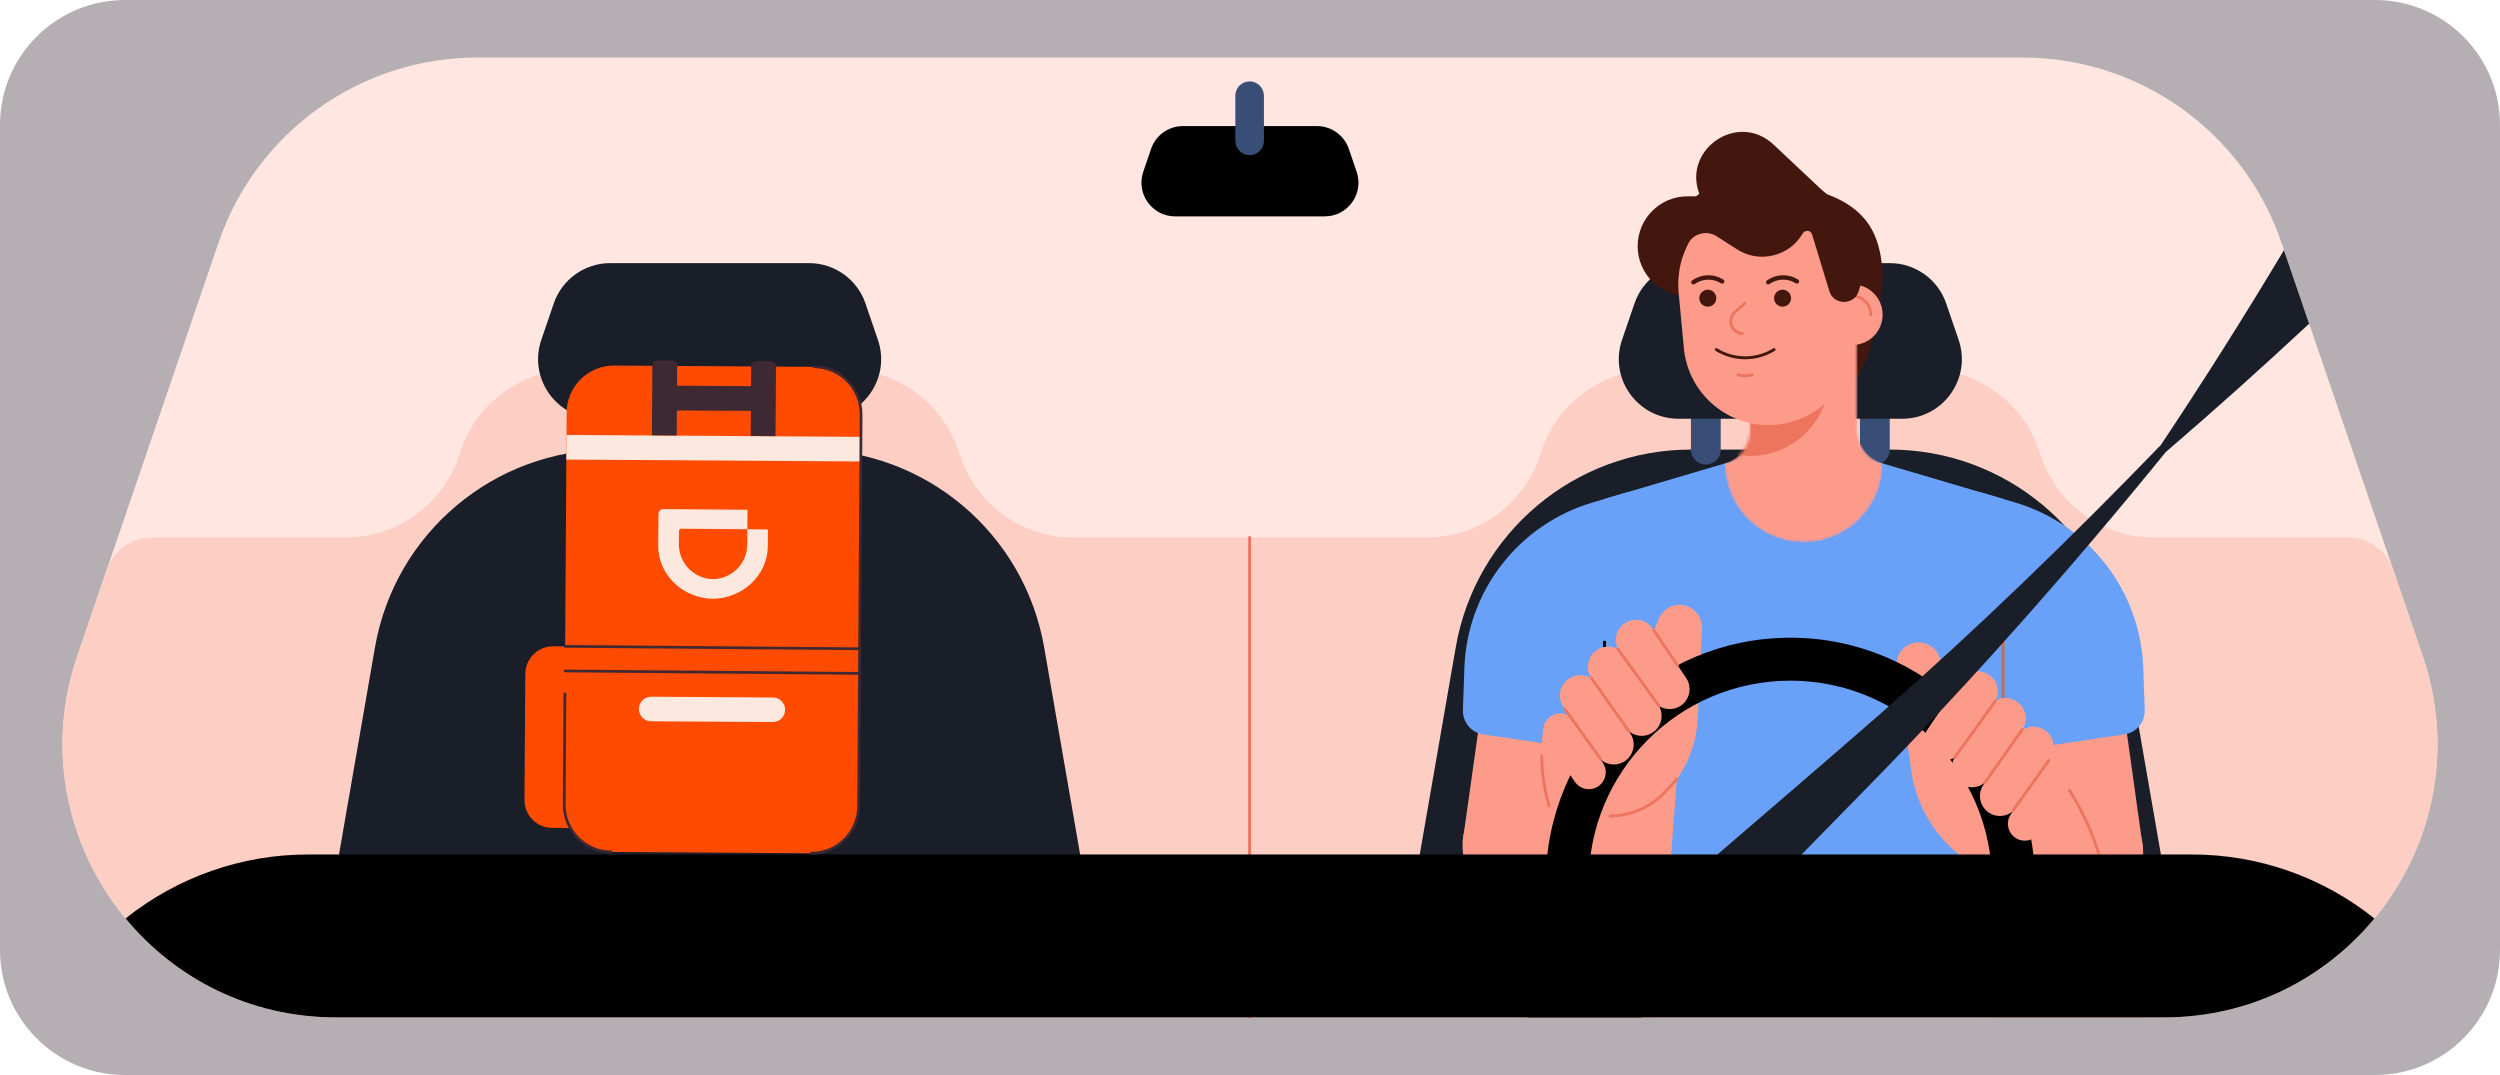
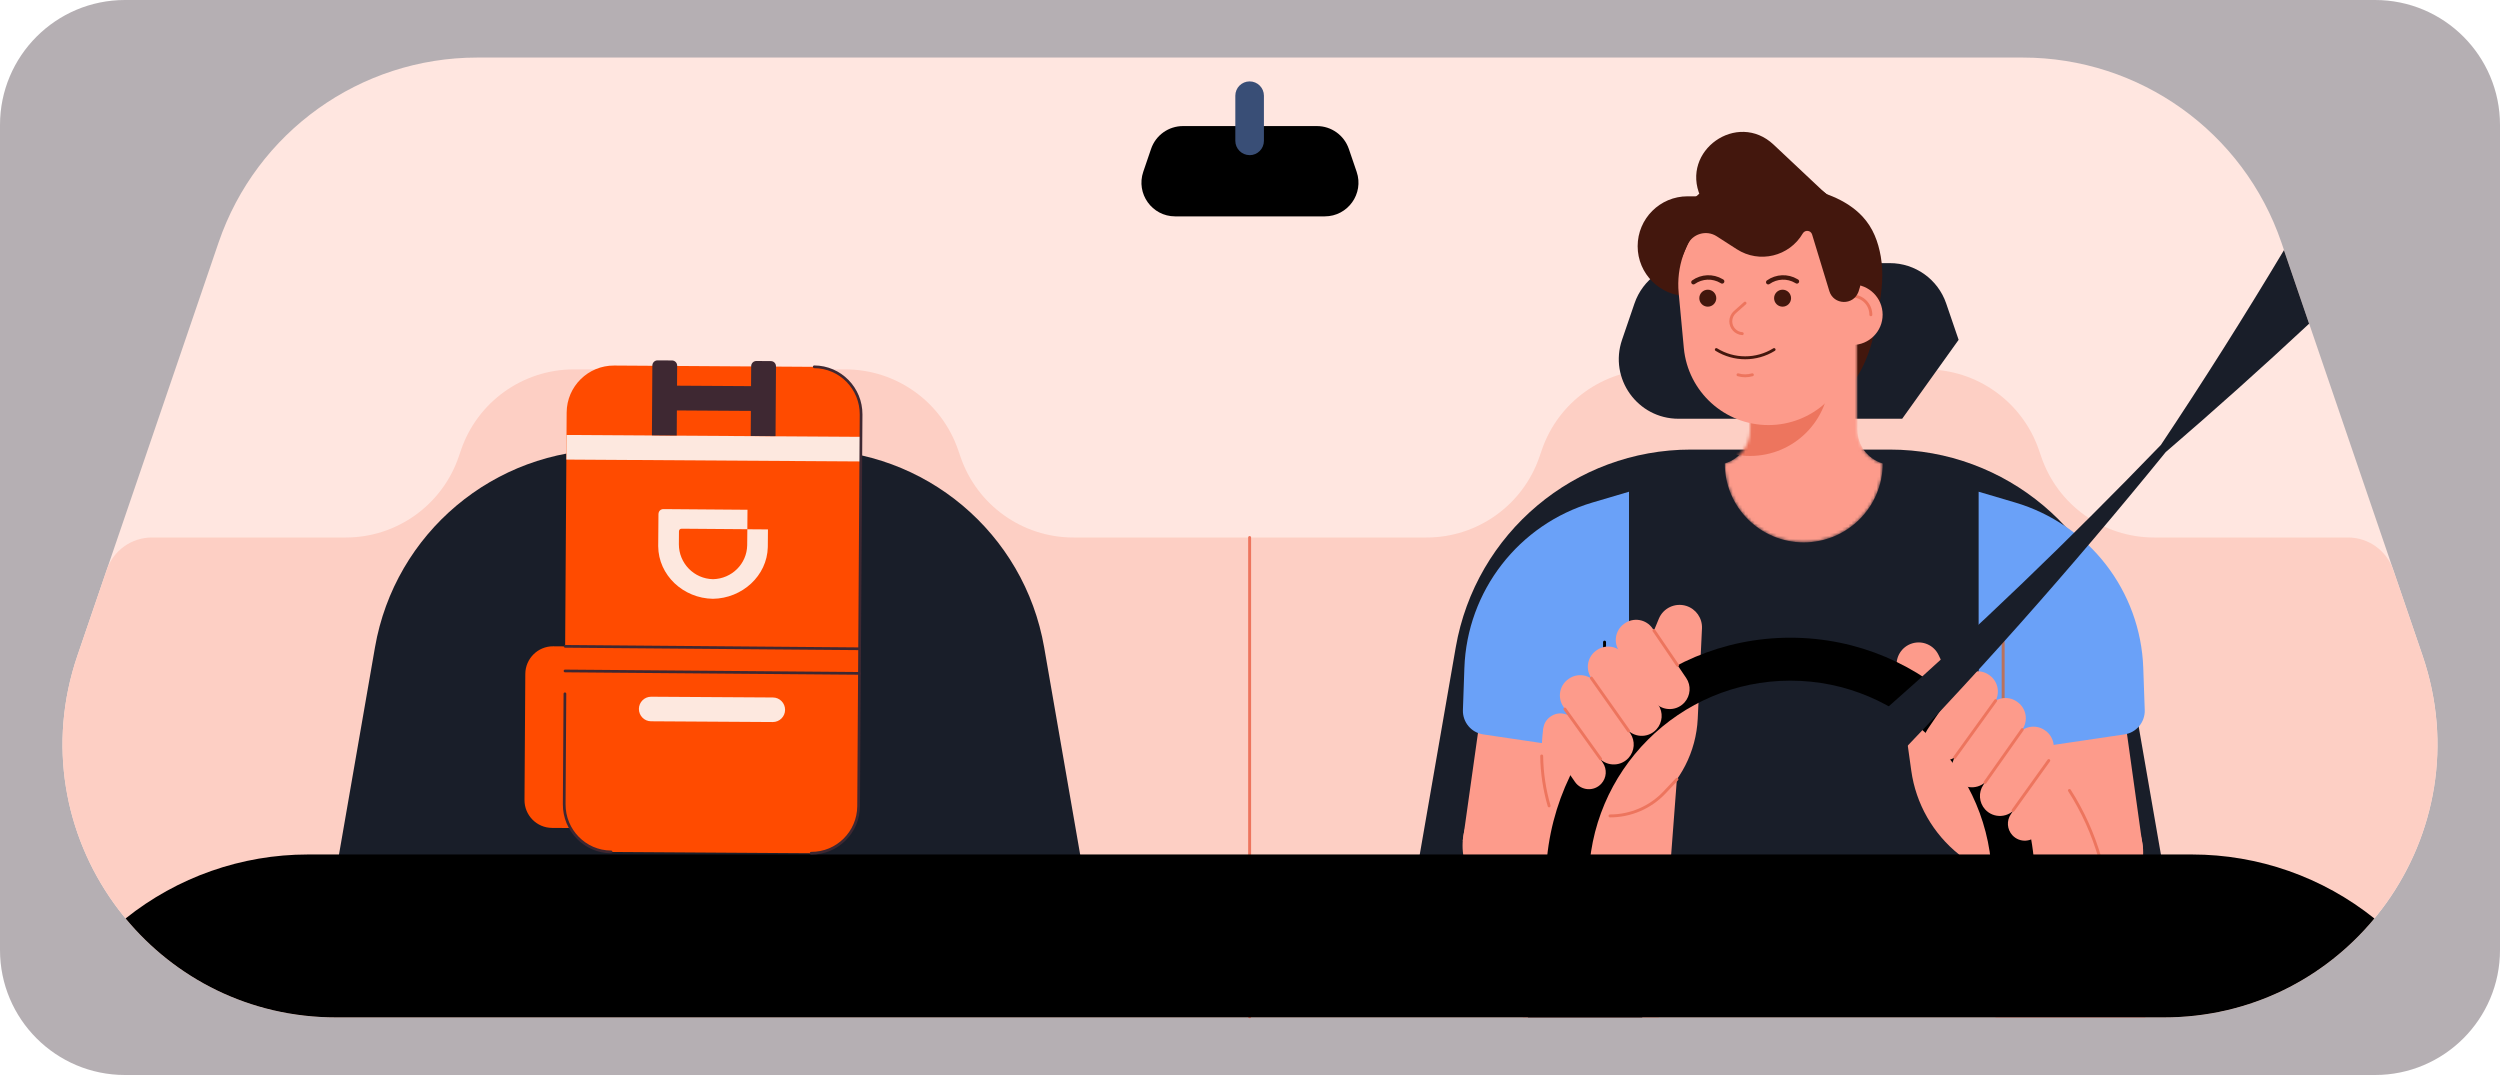
<svg xmlns="http://www.w3.org/2000/svg" width="800" height="344" viewBox="0 0 800 344" fill="none">
  <g clip-path="url(#clip0_363_358)">
    <path d="M0 40C0 17.909 17.909 0 40 0H760C782.091 0 800 17.909 800 40V304C800 326.091 782.091 344 760 344H40C17.909 344 0 326.091 0 304V40Z" fill="#B5AFB3" />
    <path d="M692.443 325.567H107.541C47.566 325.567 5.379 266.578 24.767 209.822L69.946 77.599C82.041 42.203 115.303 18.417 152.72 18.417H647.28C684.681 18.417 717.959 42.203 730.054 77.599L775.233 209.822C794.621 266.578 752.45 325.567 692.459 325.567H692.443Z" fill="#FFE6E0" />
    <path d="M775.217 209.821L765.822 182.332C763.704 176.156 757.899 172 751.366 172H689.322C672.99 172 658.47 161.619 653.198 146.16L652.471 144.042C647.183 128.599 632.678 118.202 616.347 118.202H529.481C513.15 118.202 498.629 128.583 493.358 144.042L492.63 146.16C487.342 161.602 472.838 172 456.506 172H343.478C327.146 172 312.625 161.619 307.354 146.16L306.626 144.042C301.339 128.599 286.834 118.202 270.502 118.202H183.637C167.305 118.202 152.785 128.583 147.513 144.042L146.786 146.16C141.498 161.602 126.994 172 110.662 172H48.617C42.085 172 36.28 176.156 34.161 182.332L24.767 209.821C5.379 266.578 47.55 325.566 107.525 325.566H692.459C752.434 325.566 794.605 266.562 775.217 209.821Z" fill="#FDCFC4" />
    <path d="M399.879 172V325.389" stroke="#ED755E" stroke-width="0.94" stroke-linecap="round" stroke-linejoin="round" />
    <path d="M691.537 273.71L679.976 207.154C673.621 170.577 641.879 143.864 604.737 143.864H541.075C503.949 143.864 472.191 170.577 465.836 207.154L454.275 273.71C449.585 300.697 470.364 325.389 497.756 325.389H648.04C675.432 325.389 696.211 300.697 691.521 273.71H691.537Z" fill="#191E29" />
-     <path d="M545.862 148.634C543.226 148.634 541.092 146.5 541.092 143.864V134.017C541.092 131.381 543.226 129.247 545.862 129.247C548.497 129.247 550.632 131.381 550.632 134.017V143.864C550.632 146.5 548.497 148.634 545.862 148.634Z" fill="#394E76" />
-     <path d="M599.95 148.634C597.315 148.634 595.18 146.5 595.18 143.864V134.017C595.18 131.381 597.315 129.247 599.95 129.247C602.586 129.247 604.72 131.381 604.72 134.017V143.864C604.72 146.5 602.586 148.634 599.95 148.634Z" fill="#394E76" />
-     <path d="M608.698 134H537.114C524.016 134 514.815 121.129 519.052 108.743L523.03 97.117C525.665 89.387 532.926 84.197 541.091 84.197H604.72C612.886 84.197 620.147 89.387 622.782 97.117L626.76 108.743C630.997 121.129 621.78 134 608.698 134Z" fill="#191E29" />
+     <path d="M608.698 134H537.114C524.016 134 514.815 121.129 519.052 108.743L523.03 97.117C525.665 89.387 532.926 84.197 541.091 84.197H604.72C612.886 84.197 620.147 89.387 622.782 97.117L626.76 108.743Z" fill="#191E29" />
    <path d="M345.694 273.71L334.132 207.154C327.777 170.577 296.035 143.864 258.893 143.864H195.232C158.105 143.864 126.347 170.577 119.992 207.154L108.431 273.71C103.742 300.697 124.52 325.389 151.912 325.389H302.196C329.588 325.389 350.367 300.697 345.677 273.71H345.694Z" fill="#191E29" />
    <path d="M200.034 148.634C197.398 148.634 195.264 146.5 195.264 143.864V134.017C195.264 131.381 197.398 129.247 200.034 129.247C202.67 129.247 204.804 131.381 204.804 134.017V143.864C204.804 146.5 202.67 148.634 200.034 148.634Z" fill="#394E76" />
    <path d="M254.122 148.634C251.487 148.634 249.352 146.5 249.352 143.864V134.017C249.352 131.381 251.487 129.247 254.122 129.247C256.758 129.247 258.893 131.381 258.893 134.017V143.864C258.893 146.5 256.758 148.634 254.122 148.634Z" fill="#394E76" />
-     <path d="M262.87 134H191.286C178.188 134 168.987 121.129 173.224 108.743L177.202 97.117C179.837 89.387 187.098 84.197 195.264 84.197H258.893C267.058 84.197 274.319 89.387 276.955 97.117L280.932 108.743C285.169 121.129 275.952 134 262.87 134Z" fill="#191E29" />
    <path d="M544.132 62.82H540.008C531.195 62.82 524.048 69.967 524.048 78.78C524.048 87.592 531.195 94.74 540.008 94.74H573.593C583.554 94.74 591.623 86.671 591.623 76.71C591.623 71.73 589.569 66.976 585.931 63.564L567.546 46.278C555.936 35.363 537.696 48.234 544.115 62.836L544.132 62.82Z" fill="#43170D" />
    <path d="M540.882 82.046C541.706 77.389 543.307 72.959 546.751 69.255C551.845 63.79 560.124 60.734 567.983 59.958C569.098 59.845 570.23 59.78 571.362 59.78C572.494 59.78 573.626 59.845 574.742 59.958C582.6 60.734 590.879 63.79 595.973 69.255C599.417 72.959 601.018 77.389 601.843 82.046C602.845 87.722 602.15 92.961 601.26 98.556C600.355 104.28 599.255 110.02 596.943 115.453C594.129 122.051 589.279 128.244 582.228 131.607C578.897 133.192 575.146 134.097 571.362 134.243C567.578 134.081 563.827 133.192 560.496 131.607C553.446 128.244 548.611 122.051 545.781 115.453C543.469 110.02 542.369 104.28 541.464 98.556C540.574 92.961 539.879 87.722 540.882 82.046Z" fill="#43170D" />
    <path d="M642.93 171.03C659.44 171.03 673.427 183.19 675.707 199.554L685.732 271.332L646.973 276.733L635.605 179.277C635.088 174.894 638.516 171.046 642.93 171.046V171.03Z" fill="#FD9B8B" />
    <path d="M666.199 292.434H666.215C677.039 292.434 685.813 283.66 685.813 272.836V272.82C685.813 261.996 677.039 253.222 666.215 253.222H666.199C655.375 253.222 646.601 261.996 646.601 272.82V272.836C646.601 283.66 655.375 292.434 666.199 292.434Z" fill="#FD9B8B" />
-     <path d="M513.457 159.662L552.298 148.198C568.549 143.395 585.85 143.395 602.117 148.198L640.958 159.662V303.123C640.958 309.898 636.495 315.848 630.011 317.773C595.536 327.944 558.863 327.944 524.404 317.773C517.92 315.848 513.457 309.898 513.457 303.123V159.662Z" fill="#6AA1F8" />
    <mask id="mask0_363_358" style="mask-type:luminance" maskUnits="userSpaceOnUse" x="551" y="86" width="52" height="88">
      <path d="M551.925 148.295C556.728 146.872 560.026 142.473 560.026 137.461V103.633C560.026 94.141 567.707 86.46 577.199 86.46C586.691 86.46 594.372 94.141 594.372 103.633V137.461C594.372 142.473 597.67 146.888 602.473 148.295C602.473 162.249 591.154 173.568 577.199 173.568C563.244 173.568 551.925 162.249 551.925 148.295Z" fill="white" />
    </mask>
    <g mask="url(#mask0_363_358)">
      <path d="M551.925 148.295C556.728 146.872 560.026 142.473 560.026 137.461V103.633C560.026 94.141 567.707 86.46 577.199 86.46C586.691 86.46 594.372 94.141 594.372 103.633V137.461C594.372 142.473 597.67 146.888 602.473 148.295C602.473 162.249 591.154 173.568 577.199 173.568C563.244 173.568 551.925 162.249 551.925 148.295Z" fill="#FD9B8B" />
      <path d="M560.027 145.901C574.056 145.901 585.43 134.528 585.43 120.498C585.43 106.469 574.056 95.095 560.027 95.095C545.997 95.095 534.624 106.469 534.624 120.498C534.624 134.528 545.997 145.901 560.027 145.901Z" fill="#ED755E" />
    </g>
    <path d="M503.367 171.03C500.214 171.03 497.142 172.097 494.668 174.054C485.143 181.589 478.869 192.504 477.172 204.55L468.084 269.101L506.844 274.502L517.289 186.731C518.276 178.387 511.759 171.046 503.351 171.046L503.367 171.03Z" fill="#FD9B8B" />
    <path d="M487.634 251.007H487.617C476.794 251.007 468.019 259.781 468.019 270.605V270.621C468.019 281.445 476.794 290.219 487.617 290.219H487.634C498.457 290.219 507.232 281.445 507.232 270.621V270.605C507.232 259.781 498.457 251.007 487.634 251.007Z" fill="#FD9B8B" />
    <path d="M521.283 233.058V157.35L509.625 160.794C485.984 167.78 469.458 189.108 468.601 213.751L468.132 227.204C468.003 231.085 470.801 234.449 474.649 235.014L512.519 240.625C517.128 241.305 521.267 237.731 521.267 233.074L521.283 233.058Z" fill="#6AA1F8" />
    <path d="M513.457 241.903V205.472" stroke="black" stroke-width="0.94" stroke-linecap="round" stroke-linejoin="round" />
    <path d="M633.164 233.058V157.35L644.822 160.794C668.463 167.78 684.989 189.108 685.846 213.751L686.315 227.204C686.444 231.085 683.647 234.449 679.798 235.014L641.928 240.625C637.319 241.305 633.18 237.731 633.18 233.074L633.164 233.058Z" fill="#6AA1F8" />
    <path d="M641.006 241.903V205.472" stroke="#BA725D" stroke-width="0.95" stroke-linecap="round" stroke-linejoin="round" />
    <path d="M565.864 62.238C582.826 62.238 596.102 76.807 594.566 93.689L593.143 109.115L592.916 111.492C591.558 125.398 579.867 136.022 565.88 136.022C551.861 136.022 540.154 125.349 538.828 111.395L537.178 93.753C535.594 76.856 548.885 62.238 565.864 62.238Z" fill="#FD9B8B" />
    <path d="M551.085 90.05L550.891 89.937C548.093 88.272 544.568 88.417 541.9 90.309" stroke="#43170D" stroke-width="1.42" stroke-linecap="round" stroke-linejoin="round" />
    <path d="M575.016 90.05L574.822 89.937C572.025 88.272 568.5 88.417 565.832 90.309" stroke="#43170D" stroke-width="1.42" stroke-linecap="round" stroke-linejoin="round" />
    <path d="M546.492 98.135C547.993 98.135 549.209 96.919 549.209 95.419C549.209 93.918 547.993 92.702 546.492 92.702C544.992 92.702 543.776 93.918 543.776 95.419C543.776 96.919 544.992 98.135 546.492 98.135Z" fill="#43170D" />
    <path d="M570.424 98.135C571.925 98.135 573.141 96.919 573.141 95.419C573.141 93.918 571.925 92.702 570.424 92.702C568.924 92.702 567.708 93.918 567.708 95.419C567.708 96.919 568.924 98.135 570.424 98.135Z" fill="#43170D" />
    <path d="M558.41 97.003L555.176 99.865C554.335 100.609 553.85 101.693 553.85 102.825C553.85 104.894 555.451 106.624 557.52 106.77" stroke="#ED755E" stroke-width="0.94" stroke-linecap="round" stroke-linejoin="round" />
    <path d="M567.707 111.864C562.048 115.372 554.885 115.372 549.225 111.864" stroke="#43170D" stroke-width="0.94" stroke-linecap="round" stroke-linejoin="round" />
    <path d="M556.162 119.932C557.65 120.369 559.234 120.369 560.722 119.932H560.754" stroke="#ED755E" stroke-width="0.94" stroke-linecap="round" stroke-linejoin="round" />
    <path d="M602.441 100.706C602.441 95.357 598.104 91.02 592.755 91.02C587.405 91.02 583.069 95.357 583.069 100.706C583.069 106.055 587.405 110.392 592.755 110.392C598.104 110.392 602.441 106.055 602.441 100.706Z" fill="#FD9B8B" />
    <path d="M592.674 94.723C595.989 94.723 598.673 97.408 598.673 100.722" stroke="#ED755E" stroke-width="0.94" stroke-linecap="round" stroke-linejoin="round" />
    <path d="M534.866 86.913C533.573 86.913 532.586 85.798 532.732 84.52C533.896 74.462 539.362 55.641 564.085 55.641C590.944 55.641 595.083 77.858 595.649 86.913C595.795 89.129 595.471 91.344 594.695 93.414C593.062 97.828 586.756 97.65 585.381 93.139L579.867 75.028C579.447 73.67 577.62 73.46 576.892 74.689C572.575 82.095 562.97 84.391 555.774 79.75L549.371 75.627C546.007 73.444 541.48 74.818 539.895 78.505L536.823 85.62C536.483 86.412 535.707 86.913 534.85 86.913H534.866Z" fill="#43170D" />
    <path d="M530.823 325.566H487.342L498.112 264.719L497.319 262.633C493.729 253.286 492.533 243.196 493.826 233.268L539.927 205.536L530.823 325.55V325.566Z" fill="#FD9B8B" />
    <path d="M515.252 235.71L530.824 198.001C532.23 194.573 536.03 192.794 539.572 193.878C542.709 194.848 544.778 197.807 544.633 201.074L543.275 229.986C542.773 240.545 537.744 250.36 529.482 256.941C518.534 256.941 511.08 245.816 515.268 235.694L515.252 235.71Z" fill="#FD9B8B" />
    <path d="M607 213.589L611.609 246.624C613.08 257.2 618.562 266.788 626.906 273.451L638.58 325.583H686.541L672.036 274.76C665.326 251.249 648.557 231.894 626.227 221.917L620.341 209.595C618.837 206.442 615.231 204.857 611.884 205.892C608.569 206.911 606.499 210.177 606.968 213.621L607 213.589Z" fill="#FD9B8B" />
    <path d="M524.905 325.388C514.637 313.956 508.396 298.87 508.396 282.328C508.396 246.754 537.34 217.809 572.914 217.809C608.488 217.809 637.433 246.754 637.433 282.328C637.433 298.853 631.175 313.956 620.923 325.388H638.273C646.423 313.035 651.177 298.239 651.177 282.328C651.177 239.105 616.137 204.065 572.914 204.065C529.692 204.065 494.651 239.105 494.651 282.328C494.651 298.239 499.405 313.035 507.555 325.388H524.905Z" fill="black" />
    <path d="M652.568 247.142L643.464 260.563C642.057 262.633 642.251 265.398 643.949 267.257C646.294 269.828 650.417 269.537 652.39 266.675L661.607 253.335C663.272 250.926 662.722 247.627 660.362 245.897L660.248 245.816C657.774 244.005 654.282 244.603 652.568 247.142Z" fill="#FD9B8B" />
    <path d="M645.421 235.321L634.684 251.136C633.018 253.577 633.261 256.844 635.25 259.027C638.015 262.051 642.882 261.727 645.21 258.348L656.077 242.63C658.033 239.784 657.386 235.904 654.605 233.866L654.476 233.769C651.565 231.635 647.458 232.33 645.421 235.321Z" fill="#FD9B8B" />
    <path d="M636.479 226.153L625.742 241.968C624.076 244.409 624.319 247.676 626.308 249.858C629.073 252.882 633.94 252.559 636.268 249.179L647.135 233.462C649.091 230.616 648.444 226.735 645.663 224.698L645.534 224.601C642.623 222.466 638.516 223.162 636.479 226.153Z" fill="#FD9B8B" />
    <path d="M627.536 217.599L616.799 233.413C615.134 235.855 615.377 239.121 617.365 241.304C620.131 244.328 624.998 244.005 627.326 240.625L638.192 224.908C640.149 222.062 639.502 218.181 636.721 216.144L636.592 216.047C633.681 213.912 629.574 214.608 627.536 217.599Z" fill="#FD9B8B" />
    <path d="M625.499 242.372L638.613 224.196" stroke="#ED755E" stroke-width="0.94" stroke-linecap="round" stroke-linejoin="round" />
    <path d="M635.218 250.36L647.135 233.462" stroke="#ED755E" stroke-width="0.94" stroke-linecap="round" stroke-linejoin="round" />
    <path d="M644.175 259.334L655.607 243.374" stroke="#ED755E" stroke-width="0.94" stroke-linecap="round" stroke-linejoin="round" />
    <path d="M503.803 230.665L512.907 244.086C514.314 246.155 514.12 248.921 512.422 250.78C510.077 253.351 505.954 253.06 503.981 250.198L494.764 236.858C493.099 234.448 493.649 231.15 496.009 229.419L496.123 229.339C498.597 227.528 502.089 228.126 503.803 230.665Z" fill="#FD9B8B" />
    <path d="M510.95 218.844L521.687 234.659C523.353 237.1 523.11 240.367 521.121 242.55C518.356 245.573 513.489 245.25 511.16 241.871L500.294 226.153C498.338 223.307 498.984 219.427 501.766 217.389L501.895 217.292C504.806 215.158 508.913 215.853 510.95 218.844Z" fill="#FD9B8B" />
    <path d="M519.892 209.692L530.629 225.507C532.295 227.948 532.052 231.215 530.063 233.398C527.298 236.421 522.431 236.098 520.103 232.718L509.236 217.001C507.28 214.155 507.926 210.274 510.708 208.237L510.837 208.14C513.748 206.006 517.855 206.701 519.892 209.692Z" fill="#FD9B8B" />
    <path d="M528.834 201.122L539.571 216.936C541.237 219.378 540.994 222.644 539.005 224.827C536.24 227.851 531.373 227.528 529.044 224.148L518.178 208.431C516.222 205.585 516.868 201.704 519.65 199.667L519.779 199.57C522.69 197.435 526.797 198.131 528.834 201.122Z" fill="#FD9B8B" />
-     <path d="M530.872 225.894L517.758 207.735" stroke="#ED755E" stroke-width="0.94" stroke-linecap="round" stroke-linejoin="round" />
    <path d="M521.154 233.883L509.237 216.985" stroke="#ED755E" stroke-width="0.94" stroke-linecap="round" stroke-linejoin="round" />
    <path d="M512.195 242.857L500.763 226.897" stroke="#ED755E" stroke-width="0.94" stroke-linecap="round" stroke-linejoin="round" />
    <path d="M529.255 201.769L536.806 212.878" stroke="#ED755E" stroke-width="0.94" stroke-linecap="round" stroke-linejoin="round" />
    <path d="M495.719 257.879C494.215 252.688 493.406 247.32 493.342 241.919" stroke="#ED755E" stroke-width="0.94" stroke-linecap="round" stroke-linejoin="round" />
    <path d="M672.036 274.744C669.821 266.95 666.49 259.625 662.221 252.947" stroke="#ED755E" stroke-width="0.94" stroke-linecap="round" stroke-linejoin="round" />
    <path d="M536.612 249.373L532.651 253.578C528.123 258.38 521.8 261.097 515.203 261.097" stroke="#ED755E" stroke-width="0.94" stroke-linecap="round" stroke-linejoin="round" />
    <path d="M738.915 103.601L730.863 80.057C718.282 101.078 705.152 121.873 691.473 142.393C662.674 172.226 632.274 201.607 601.6 228.514C569.793 256.262 522.706 296.428 488.878 325.567H525.455L556.501 293.873C565.492 284.705 588.615 261.097 597.315 252.187C630.641 218.262 662.803 181.88 693.041 144.656C708.564 131.316 723.861 117.62 738.915 103.585V103.601Z" fill="#191E29" />
    <path d="M759.791 293.906C743.233 280.646 722.664 273.434 701.449 273.434H98.534C77.319 273.434 56.751 280.662 40.193 293.906C55.991 313.002 79.858 325.567 107.541 325.567H692.459C720.126 325.567 744.009 313.002 759.807 293.906H759.791Z" fill="black" />
    <path d="M423.924 69.239H376.044C368.655 69.239 363.464 61.979 365.841 54.977L368.347 47.636C369.835 43.27 373.942 40.343 378.551 40.343H421.417C426.026 40.343 430.117 43.27 431.621 47.636L434.127 54.977C436.52 61.963 431.313 69.239 423.924 69.239Z" fill="black" />
    <path d="M399.879 49.641C397.356 49.641 395.303 47.588 395.303 45.065V30.625C395.303 28.103 397.34 26.049 399.879 26.049C402.418 26.049 404.455 28.103 404.455 30.625V45.081C404.455 47.604 402.418 49.657 399.879 49.657V49.641Z" fill="#394E76" />
    <path d="M177.024 206.814L187.211 206.895C192.094 206.927 196.023 210.954 195.991 215.869L195.668 256.165C195.635 261.064 191.641 265.026 186.758 264.994L176.636 264.929C171.752 264.897 167.807 260.887 167.839 255.971L168.098 215.659C168.13 210.743 172.124 206.782 177.024 206.814Z" fill="#FF4B00" />
    <path d="M260.513 117.39L196.546 116.976C188.196 116.922 181.384 123.648 181.33 131.997L180.52 257.409C180.466 265.759 187.191 272.572 195.541 272.626L259.508 273.039C267.858 273.093 274.671 266.368 274.725 258.018L275.534 132.606C275.588 124.256 268.863 117.443 260.513 117.39Z" fill="#FF4B00" />
    <path d="M180.856 206.83L275.062 207.606" stroke="#3E2832" stroke-width="0.87" stroke-linecap="round" stroke-linejoin="round" />
    <path d="M275.014 215.481L180.807 214.705" stroke="#3E2832" stroke-width="0.87" stroke-linecap="round" stroke-linejoin="round" />
    <path d="M228.186 185.34C234.185 185.195 238.987 180.441 239.1 174.49L239.149 169.364L245.746 169.413L245.698 175.072C245.488 184.289 237.467 191.485 228.137 191.614C218.662 191.469 210.69 184.095 210.625 174.781L210.706 164.594C210.706 163.559 211.385 162.88 212.404 162.912L239.197 163.123L239.149 169.348L218.144 169.186C217.61 169.186 217.287 169.51 217.271 170.043L217.239 174.199C217.255 180.231 222.057 185.227 228.186 185.34Z" fill="#FDE8DF" />
    <path d="M275.434 147.664L181.244 147.066L181.309 139.191L275.499 139.789L275.434 147.664Z" fill="#FDE8DF" />
    <path d="M247.282 231.053L208.345 230.811C206.178 230.811 204.432 229.016 204.448 226.849C204.464 224.682 206.227 222.936 208.393 222.952L247.331 223.194C249.498 223.194 251.244 224.989 251.228 227.156C251.212 229.323 249.449 231.069 247.282 231.053Z" fill="#FDE8DF" />
    <path d="M260.558 117.378C268.886 117.426 275.596 124.266 275.548 132.642L274.755 257.96C274.707 266.336 267.899 273.079 259.572 273.03" stroke="#3E2832" stroke-width="0.87" stroke-linecap="round" stroke-linejoin="round" />
    <path d="M240.232 139.514L240.378 117.168C240.378 116.262 241.122 115.518 242.027 115.518L246.684 115.551C247.59 115.551 248.317 116.294 248.317 117.216L248.172 139.563L240.232 139.514Z" fill="#3E2832" />
    <path d="M216.693 117.006L216.553 139.352L208.614 139.303L208.754 116.956C208.76 116.05 209.508 115.311 210.414 115.317L215.054 115.346C215.96 115.352 216.699 116.1 216.693 117.006Z" fill="#3E2832" />
    <path d="M212.632 131.316L244.243 131.515L244.293 123.591L212.681 123.393L212.632 131.316Z" fill="#3E2832" />
    <path d="M195.538 272.61C187.211 272.561 180.5 265.721 180.549 257.345L180.775 222.014" stroke="#3E2832" stroke-width="0.87" stroke-linecap="round" stroke-linejoin="round" />
  </g>
  <defs>
    <clipPath id="clip0_363_358">
      <rect width="800" height="344" fill="white" />
    </clipPath>
  </defs>
</svg>